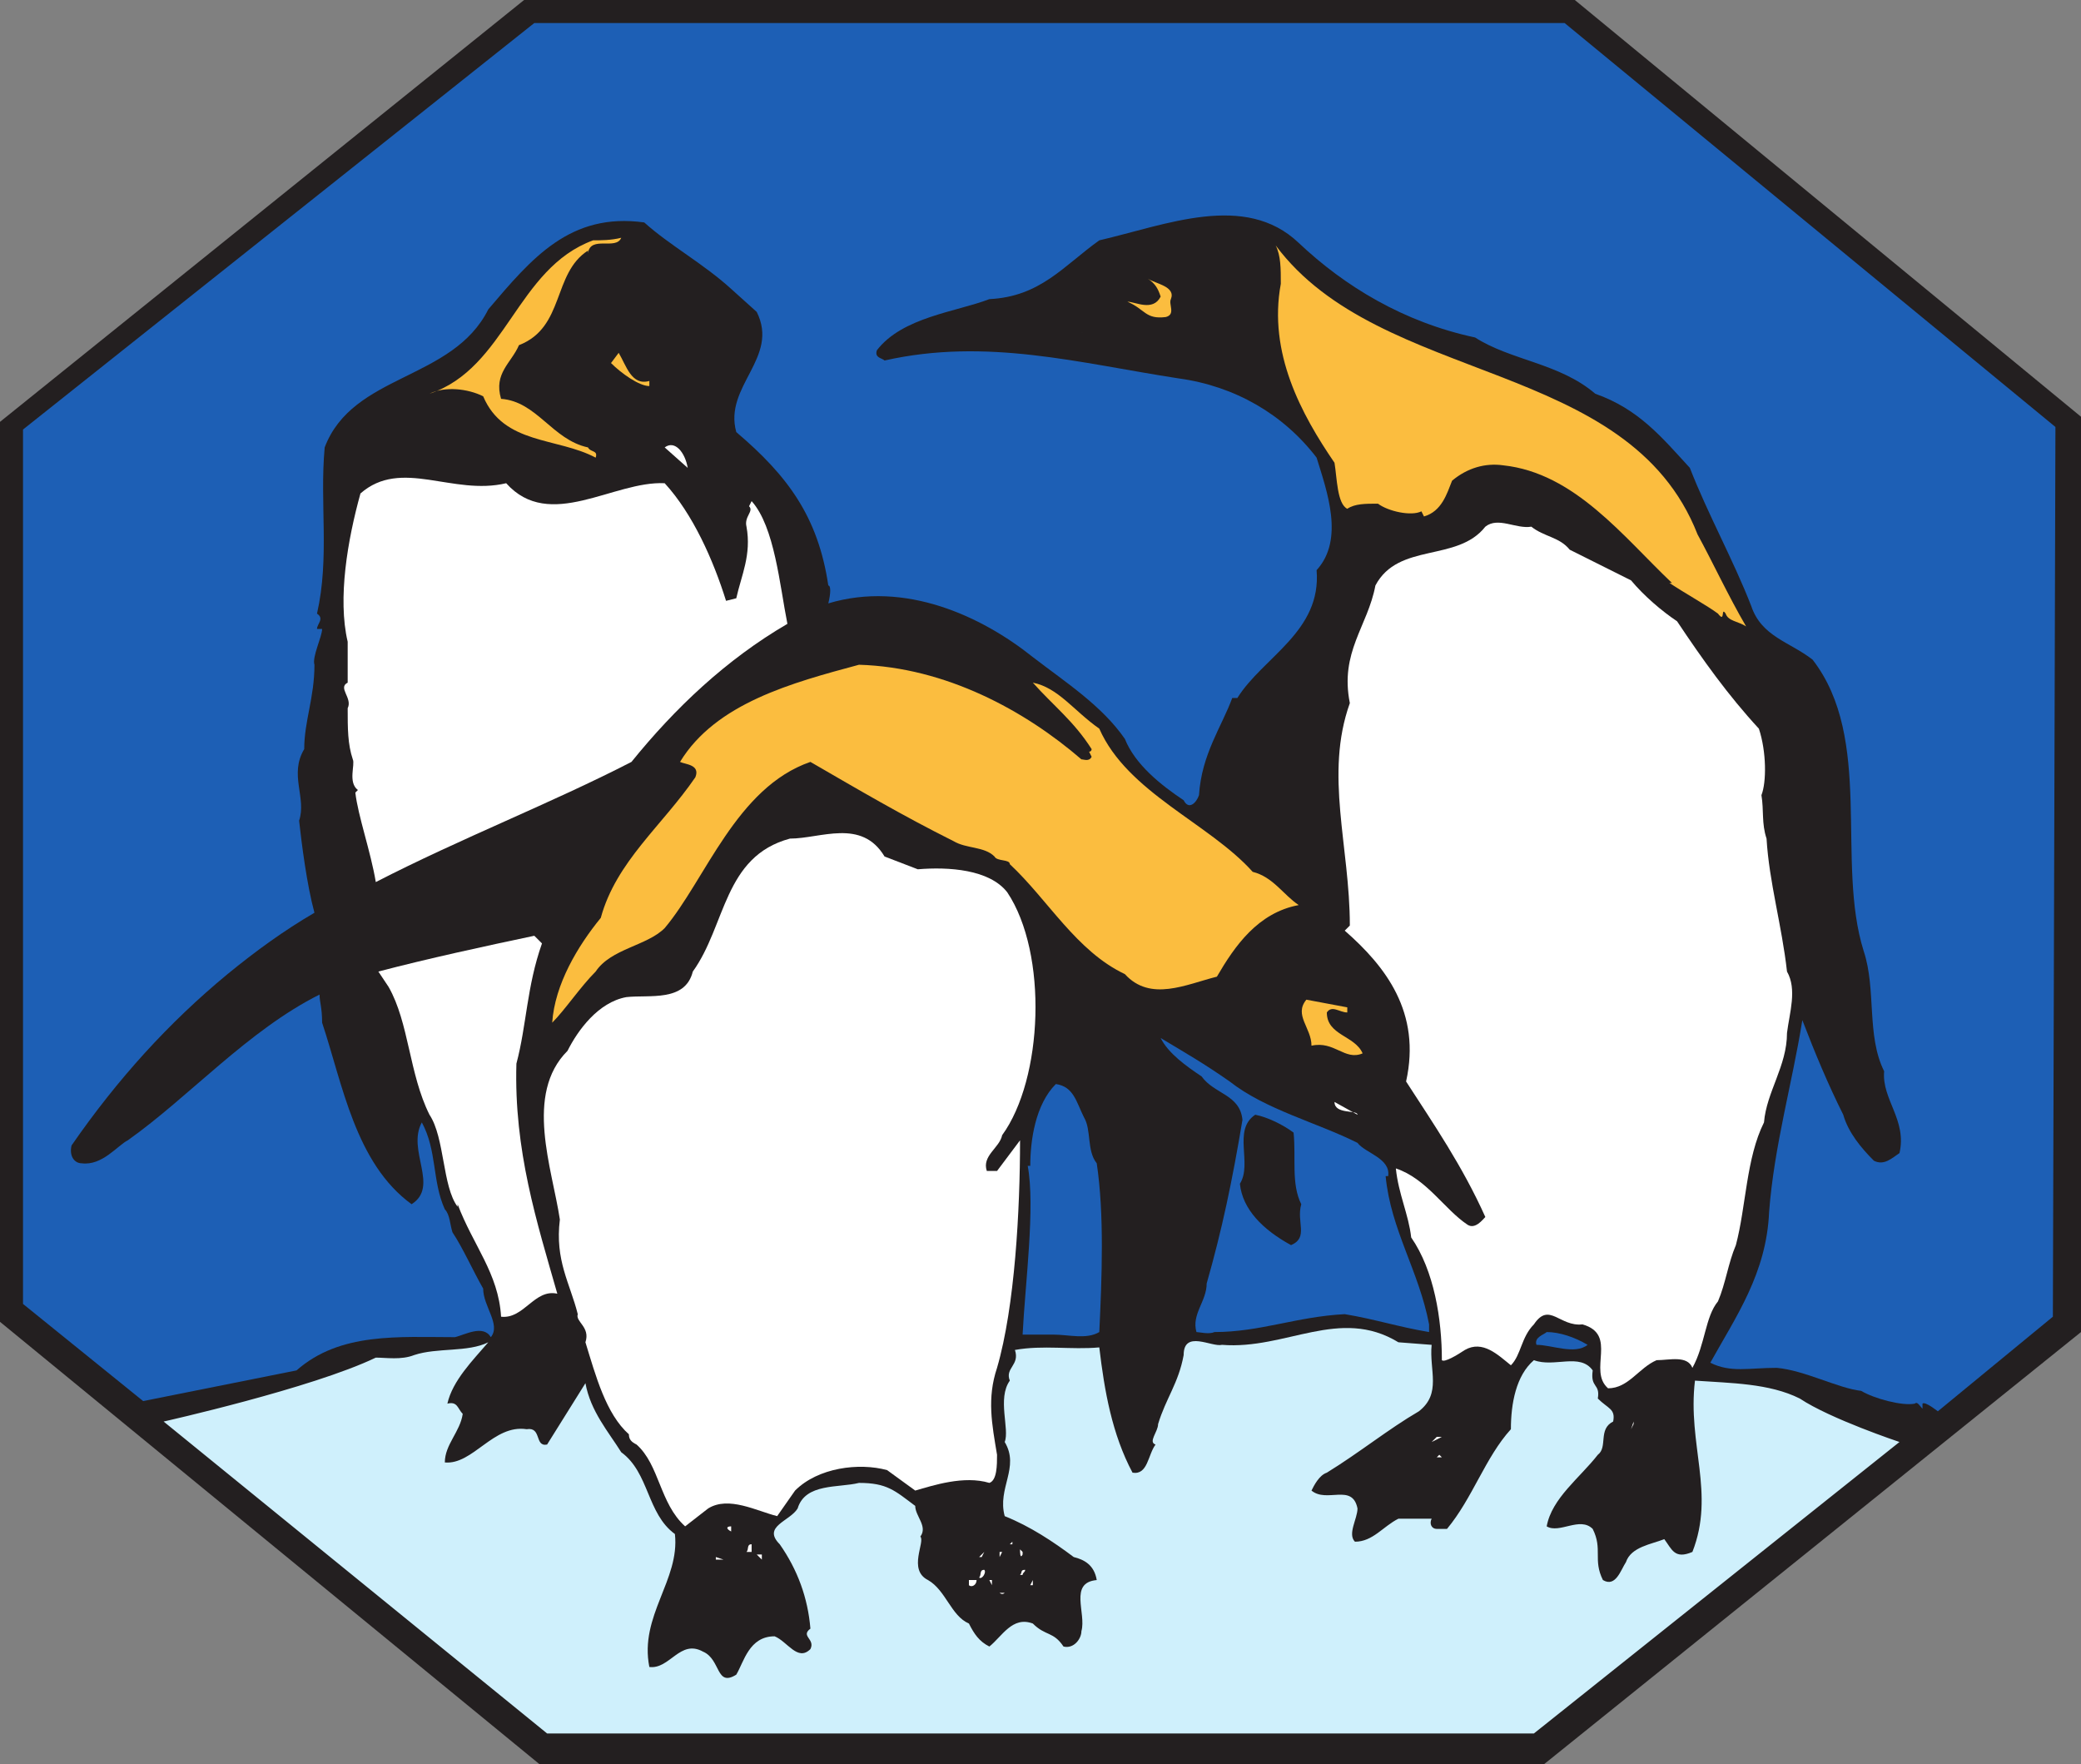
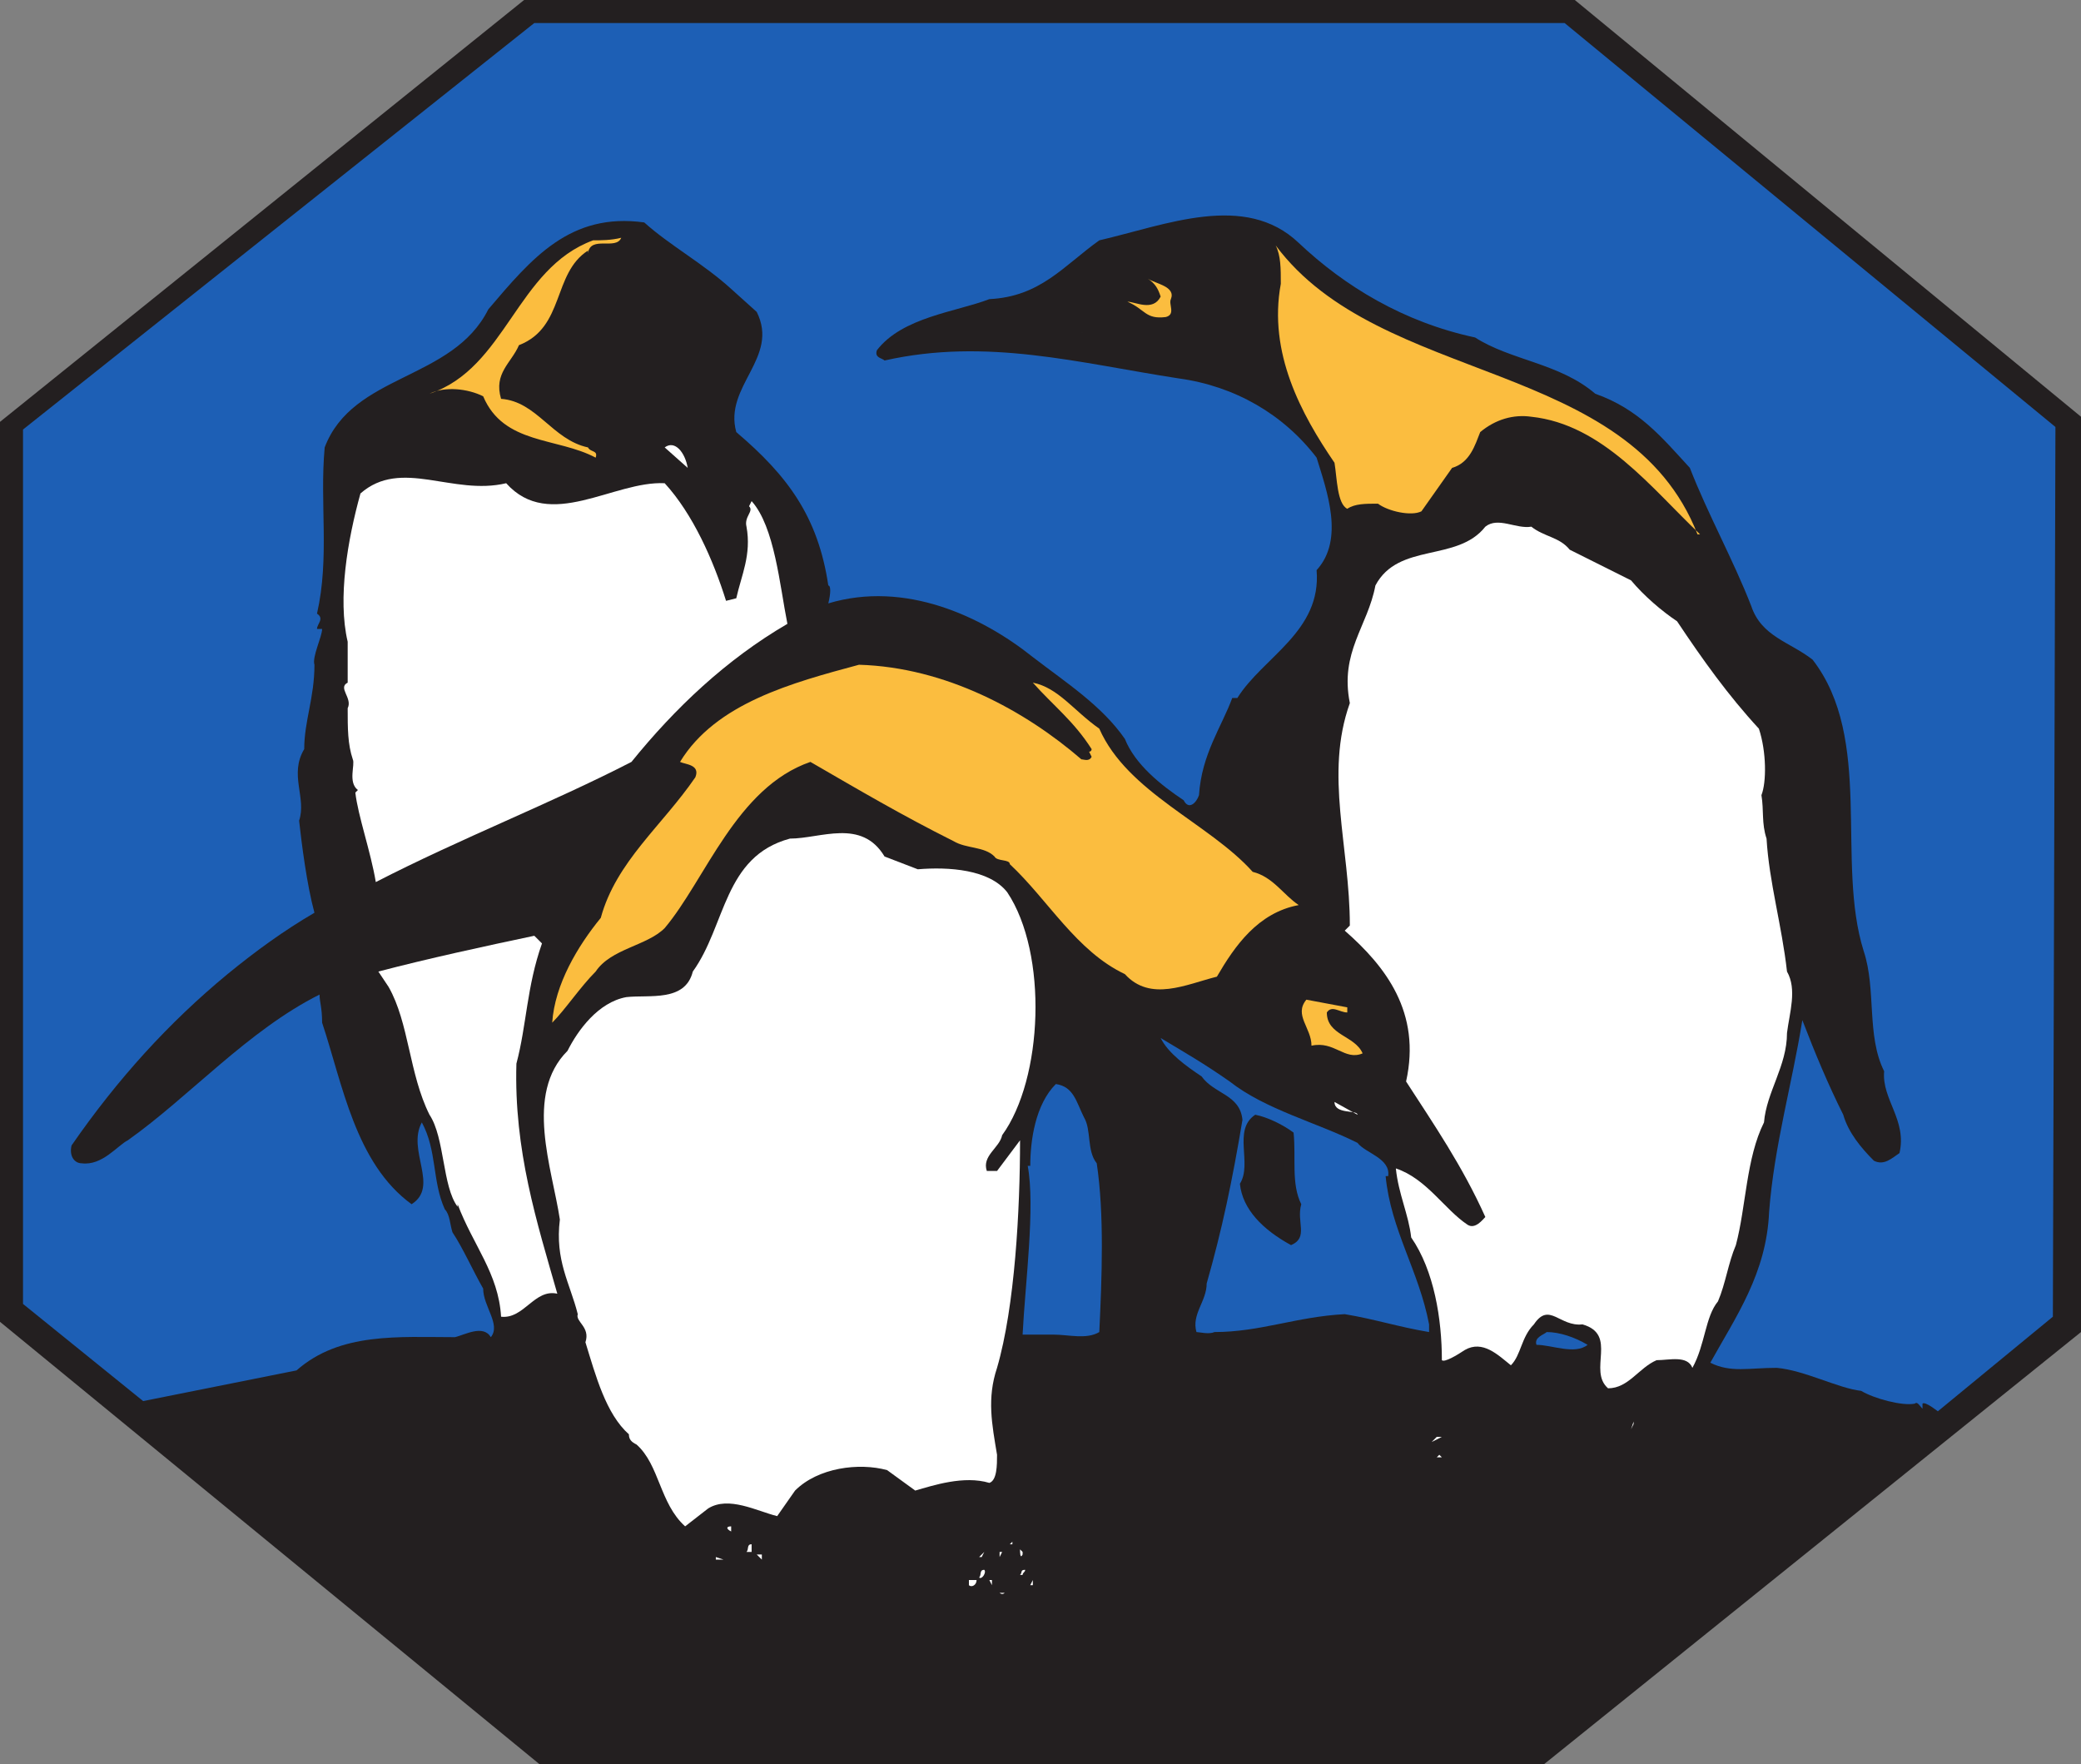
<svg xmlns="http://www.w3.org/2000/svg" width="610.5" height="517.5">
  <rect width="100%" height="100%" fill="#808080" stroke="none" />
  <path fill="#231f20" fill-rule="evenodd" d="M153.75 0H462l148.5 122.25v268.5L453 517.5H158.25L0 387.75v-264L153.75 0" />
  <path fill="#fff" fill-rule="evenodd" d="M126 327c4.5 6.75 3.75 21 8.25 27v-.75c4.5 12 12 20.25 12.75 33 6.75.75 9.75-8.25 16.5-6.75-6-21-12.75-42-12-67.5 3-11.25 3-22.5 7.5-35.25l-2.25-2.25c-14.25 3-31.5 6.75-45.75 10.5l3 4.5c6 10.5 6 25.5 12 37.5m93.75-178.5c1.5 1.5-1.5 3-.75 6 1.5 8.25-1.5 14.25-3 21l-3 .75c-3.75-12-9.75-25.5-18-34.5-15-.75-33.75 14.25-46.5 0-15.75 3.75-30.75-7.5-42.75 3-3.75 13.5-6.75 30.75-3.75 43.5v12c-3 1.5 1.5 4.5 0 7.5 0 6 0 10.5 1.5 15 .75 1.5-1.5 6.75 1.5 9l-.75.75c.75 6.75 4.5 17.25 6 26.25C135 246 162 235.5 185.25 223.5 198 207.75 213 193.5 231 183c-2.25-11.25-3.75-28.5-10.5-36l-.75 1.5" />
  <path fill="#1d5fb5" fill-rule="evenodd" d="M459 6.75H156.75L6.75 126v256.5L42 411l45-9c12.75-11.25 30-9.75 46.5-9.75 3-.75 8.25-3.75 10.5 0 3-3.75-2.25-9-2.25-14.25-3-5.25-6-12-9-16.5-.75-2.25-.75-5.25-2.25-6.75-3.75-8.25-2.25-17.25-6.75-25.5-4.5 8.25 5.25 18.75-3 24-16.5-12-20.25-35.25-26.25-53.25 0-4.5-.75-6-.75-8.25-21 10.5-38.25 30-56.25 42.75-3 1.5-7.5 7.5-13.5 6.75-2.25 0-3.75-2.25-3-5.25 13.5-19.5 28.5-36 45.75-50.25 8.25-6.75 16.5-12.75 25.5-18-2.25-8.25-3.75-20.25-4.5-27 2.25-6.75-3-13.5 1.5-21 0-8.25 3-15 3-24.75-.75-2.25 2.25-8.25 2.25-10.5H93c0-1.5 2.25-3 0-4.5 3.75-16.5.75-32.25 2.25-48.75 8.25-21.75 37.5-19.5 48-40.5 12.75-15 24-28.5 45.75-25.5 7.5 6.75 17.25 12 25.5 19.5l7.5 6.75c6.75 13.5-9.75 21.75-6 35.25 15 12.75 24 24.75 27 45 .75 0 .75 2.25 0 5.25 22.5-6.75 45 3.75 60 15.75 9.75 7.5 20.25 14.25 27 24 3 7.5 10.5 13.5 17.25 18 1.5 3 3.75.75 4.5-1.5.75-12 6.75-20.25 9.75-28.5h1.5c7.5-12 24.75-19.5 23.25-37.5 8.25-9 3-23.25 0-33-9.75-12.75-24-21-40.5-23.25-29.25-4.5-56.25-12-86.25-5.25-.75-.75-3-.75-2.25-3 7.5-9.75 23.25-11.25 33-15C305.25 87 312 78 322.5 70.5c19.5-4.5 42.75-14.25 58.5.75C394.5 84 411.75 94.5 432.75 99c10.5 6.75 24.75 7.5 35.25 16.5 12.75 4.5 19.5 12.75 27.75 21.75 5.25 13.5 12.75 27 18 40.5 3 9 11.25 10.5 18 15.75 18 23.25 6.75 59.25 15 85.5 3.75 11.25.75 24.75 6 35.25-.75 8.25 6.75 14.25 4.5 24-2.25 1.5-4.5 3.75-7.5 2.25-3.75-3.75-7.5-8.25-9-13.5-4.5-9-8.25-18-12-27.75-3 18.75-8.25 36.75-9.75 56.25-.75 18-9.75 30.75-17.25 44.25 6 3 11.25 1.5 19.5 1.5 8.25.75 18 6 24.75 6.75 3.75 2.25 12 4.5 15.75 3.75.75-.75 1.5.75 2.25 1.5v-1.5c.75-.75 4.5 2.25 4.5 2.25l33.75-27.75.75-261L459 6.75" />
-   <path fill="#fbbd3f" fill-rule="evenodd" d="M182.25 69.75c-1.5 3.75-9-.75-9.75 4.5v-.75c-10.5 6.75-6.75 22.5-20.25 27.75-2.25 5.25-7.5 8.25-5.25 15.75 10.5.75 15 12 25.5 14.25.75 1.5 3 .75 2.25 3-11.25-6-27-3.75-33-18-4.5-2.25-11.25-3-15.75-.75 22.5-7.5 25.5-36.75 48-45 2.25 0 5.25 0 8.25-.75m315.75 87c4.5 8.25 9 18 14.25 27-2.25-1.5-5.25-1.5-6-3.75-1.5-2.25 0 3-2.25 0-3-2.25-9.75-6-14.25-9h.75c-14.25-13.5-28.5-32.25-49.5-34.5-5.25-.75-10.5.75-15 4.5-1.5 3.75-3 9-8.25 10.5L417 150c-3 1.5-9.75 0-12.75-2.25-3.75 0-6.75 0-9 1.5-3-1.5-3-9-3.75-13.5-9.75-14.25-19.5-32.25-15.75-52.5 0-4.5 0-8.25-1.5-11.25C405 113.25 477.75 105 498 156.75m-154.5-69c-.75 1.5 1.5 4.5-1.5 5.25-6 .75-6-2.25-11.25-4.5 2.25 0 7.5 3 9.75-1.5-.75-2.25-1.5-3.75-3.75-5.25 2.25 1.5 8.25 2.25 6.75 6" />
+   <path fill="#fbbd3f" fill-rule="evenodd" d="M182.25 69.75c-1.5 3.75-9-.75-9.75 4.5v-.75c-10.5 6.75-6.75 22.5-20.25 27.75-2.25 5.25-7.5 8.25-5.25 15.75 10.5.75 15 12 25.5 14.25.75 1.5 3 .75 2.25 3-11.25-6-27-3.75-33-18-4.5-2.25-11.25-3-15.75-.75 22.5-7.5 25.5-36.75 48-45 2.25 0 5.25 0 8.25-.75m315.75 87h.75c-14.25-13.5-28.5-32.25-49.5-34.5-5.25-.75-10.5.75-15 4.5-1.5 3.75-3 9-8.25 10.5L417 150c-3 1.5-9.75 0-12.75-2.25-3.75 0-6.75 0-9 1.5-3-1.5-3-9-3.75-13.5-9.75-14.25-19.5-32.25-15.75-52.5 0-4.5 0-8.25-1.5-11.25C405 113.25 477.75 105 498 156.75m-154.5-69c-.75 1.5 1.5 4.5-1.5 5.25-6 .75-6-2.25-11.25-4.5 2.25 0 7.5 3 9.75-1.5-.75-2.25-1.5-3.75-3.75-5.25 2.25 1.5 8.25 2.25 6.75 6" />
  <path fill="#fff" fill-rule="evenodd" d="M317.25 97.5 321 99l-3.75-1.5" />
-   <path fill="#fbbd3f" fill-rule="evenodd" d="M190.5 111.75v1.5c-3 0-8.25-3.75-11.25-6.75l2.25-3c2.25 3.75 3.75 9.75 9 8.25" />
  <path fill="#fff" fill-rule="evenodd" d="m201.75 137.25-6.75-6c3-2.25 6 1.5 6.75 6m276.75 33c3.75 4.5 9 9 13.5 12 7.5 11.25 15 21.75 24 31.5 2.25 6.75 2.25 15.75.75 19.5.75 4.5 0 8.25 1.5 12.75.75 12.75 4.5 25.5 6 39 3 5.25.75 12 0 18 0 9.75-6 17.25-6.75 26.25-5.25 10.5-5.25 24.75-8.25 36-2.25 5.25-3 11.25-5.25 16.5-3.75 4.5-3.75 12.75-7.5 19.5-1.5-3.75-6.75-2.25-10.5-2.25-5.25 2.25-8.25 8.25-14.25 8.25-6-5.25 3-15.75-7.5-18.75-6.75.75-9.75-6.75-14.25 0-3.75 3.75-3.75 9-6.75 12-3.75-3-8.25-7.5-13.5-4.5-2.25 1.5-6 3.75-6.75 3 0-12-2.25-26.25-9-36-.75-6.75-3.75-12.75-4.5-20.25 9 3 14.25 12 21 16.5 2.25 1.5 4.5-1.5 5.25-2.25-6.75-15-15-27-23.25-39.75 4.5-20.25-6-33.75-18-44.25l1.5-1.5c0-23.25-7.5-44.25 0-65.25-3-15 5.25-22.5 7.5-34.5 6.75-12.75 24-6.75 32.25-17.25 3.75-3 9 .75 13.5 0 3.75 3 8.25 3 11.25 6.75l18 9" />
  <path fill="#fbbd3f" fill-rule="evenodd" d="M317.25 222.75c.75 0 2.25.75 3-.75l-.75-1.5c.75 0 .75-.75.75-.75C315 211.5 309 207 303 200.25c7.5 1.5 12 8.25 19.5 13.5 8.25 18.75 32.25 27.75 45 42 6 1.5 9 6.75 13.5 9.75-12 2.25-18.75 12-24 21-9 2.25-19.5 7.5-27-.75-14.25-6.75-22.5-21.75-33.75-32.25 0-1.5-3.75-.75-4.5-2.25-3-3-8.25-2.25-12-4.5-15-7.5-27.75-15-42-23.25C216 231 207 258 195 272.25c-5.25 5.25-15.75 6-20.25 12.75-4.5 4.5-9 11.25-12.75 15 .75-11.25 7.5-22.5 14.25-30.75 4.5-16.5 18-27 27.75-41.25 1.5-3.75-3-3.75-4.5-4.5 10.5-17.25 33-23.25 52.5-28.5 25.5.75 48.75 13.5 65.25 27.75" />
  <path fill="#fff" fill-rule="evenodd" d="M269.25 255c9-.75 21 0 26.25 6.75 12 18 10.5 54.75-1.5 71.25-.75 3.75-6 6-4.5 10.5h3l6.75-9c0 20.25-1.5 48.75-6.75 66.75-3 9-1.5 16.5 0 25.5 0 3 0 7.5-2.25 8.25-7.5-2.25-16.5.75-21.75 2.25l-8.25-6c-8.25-2.25-20.25-.75-27 6l-5.25 7.5c-6-1.5-14.25-6-20.25-2.25l-6.75 5.25c-7.5-6.75-7.5-18-14.25-24-1.5-.75-2.25-1.5-2.25-3-6.75-6-9.75-17.25-12.75-27 1.5-4.5-3-6-2.25-8.25-2.25-9-6.75-15.75-5.25-27.75-2.25-15-10.5-36.75 2.25-49.5 3-6 9-14.25 17.25-15.75 6.75-.75 17.25 1.5 19.5-7.5 9.75-13.5 9-33.75 28.5-39 9 0 21-6 27.75 5.25l9.75 3.75" />
  <path fill="#fbbd3f" fill-rule="evenodd" d="M395.25 297c-2.25 0-4.5-2.25-6 0 0 6.75 8.25 6.75 10.5 12-5.25 2.25-8.25-3.75-15-2.25 0-5.25-5.25-9-1.5-13.5l12 2.25v1.5" />
  <path fill="#1d5fb5" fill-rule="evenodd" d="M360.75 317.25c10.5 8.25 25.5 12 37.5 18 2.25 3 9.75 4.5 9 9.75h-.75c1.5 15.75 9.75 27.75 12.75 43.5v2.25c-9-1.5-15.75-3.75-24.75-5.25-14.25.75-24.75 5.25-38.25 5.25-1.5.75-4.5 0-5.25 0-1.5-5.25 3-9 3-14.25 4.5-15.75 7.5-30 10.5-48-.75-7.5-8.25-7.5-12-12.75-4.5-3-9.75-6.75-12-11.25 7.5 4.5 12.75 7.5 20.25 12.75M318 327.75c2.25 3.75.75 9.75 3.75 13.5 2.25 15 1.5 33.75.75 49.5-3.75 2.25-9 .75-13.5.75h-9c.75-15 3.75-37.5 1.5-49.5h.75c0-7.5 1.5-18 7.5-24 5.25.75 6 5.25 8.25 9.75" />
  <path fill="#fff" fill-rule="evenodd" d="M398.25 327c0-1.5-6.75 0-6.75-3.75l6.75 3.75" />
  <path fill="#231f20" fill-rule="evenodd" d="M379.5 332.25c.75 7.5-.75 15 2.25 21-1.5 5.25 2.25 9.75-3 12-8.25-4.5-14.25-10.5-15-18 3.75-6-2.25-15.75 4.5-20.25 3.75.75 8.25 3 11.25 5.25" />
  <path fill="#fff" fill-rule="evenodd" d="m160.5 390.75-.75-1.5.75 1.5" />
-   <path fill="#cff0fc" fill-rule="evenodd" d="M160.5 508.5 48 417s43.5-9.75 62.25-18.75c3 0 7.5.75 11.25-.75 6.75-2.25 15.75-.75 21.75-3.75-4.5 5.25-10.5 11.25-12 18 3-.75 3 1.5 4.5 3-.75 5.25-5.25 9-5.25 14.25 8.25.75 14.25-11.25 24-9.75 4.5-.75 2.25 5.25 6 4.5l11.25-18c1.5 8.25 6.75 14.25 10.5 20.25 8.25 6 7.5 18 15.75 24 1.5 13.5-10.5 24-7.5 39 6 .75 9-8.25 15.75-4.5 5.25 2.25 3.75 10.5 9.75 6.75 2.25-3.75 3.75-11.25 11.25-11.25 3.75 1.5 6.75 7.5 10.5 3.75 1.5-3-3-3.75 0-6-.75-9-3.75-17.25-9-24.75-5.25-5.25 3-6.75 5.25-10.5 2.25-7.5 12-6 18-7.5 8.25 0 10.5 2.25 16.5 6.75 0 3 3.75 6 1.5 9 1.5 1.5-3.75 9.75 2.25 12.75 5.25 3 6.75 10.5 12 12.75 1.5 3 3 5.25 6 6.75 3.75-3 6.75-9 12.75-6.75 3.75 3.75 6 2.25 9 6.75 3 .75 5.25-2.25 5.25-4.5 1.5-5.25-3.75-14.25 4.5-15-.75-4.5-3.75-6-6.75-6.75-6-4.5-12.75-9-20.25-12-2.25-8.25 4.5-14.25 0-21.75 1.5-3.75-2.25-12.75 1.5-18-1.5-3.75 3-4.5 1.5-9 8.25-1.5 16.5 0 24.75-.75 1.5 12.75 3.75 25.5 9.75 36.75 4.5.75 4.5-5.25 6.75-8.25-2.25-.75.75-3.75.75-6 2.25-7.5 6-12 7.5-20.25 0-7.5 8.25-2.25 11.25-3 18.75 1.5 34.5-11.25 51.75-.75l9.75.75c-.75 7.5 3 14.25-3.75 19.5-9 5.25-17.25 12-27 18-2.25.75-3.75 3.75-4.5 5.25 4.5 3.75 12-2.25 13.5 5.25 0 3-3 7.5-.75 9.75 5.25 0 8.25-4.5 12.75-6.75H420c-.75 1.5 0 3 1.5 3h3c7.5-9 11.25-21 18.75-29.25 0-7.5 1.5-15.75 6.75-20.25 6 2.25 13.5-2.25 17.25 3-.75 5.25 2.25 3.75 1.5 8.25 3 3 5.25 3 4.5 6.75-4.5 2.25-1.5 7.5-4.5 9.75-5.25 6.75-13.5 12.75-15 21 3.75 2.25 9.75-3 13.5.75 3 6 0 9 3 15 3.75 2.25 5.25-3 6.75-5.25 1.5-4.5 7.5-5.25 11.25-6.75 2.25 3 3 6 8.25 3.75 6.75-17.25-1.5-31.5.75-50.25 10.5.75 21.75.75 30.75 5.25 9 6 29.25 12.75 29.25 12.75L450 508.5H160.5" />
  <path fill="#1d5fb5" fill-rule="evenodd" d="M465.75 394.5c-3.75 3-10.5 0-15 0-.75-2.25 2.25-3 3-3.75 3.75 0 8.25 1.5 12 3.75" />
  <path fill="#fff" fill-rule="evenodd" d="m478.5 419.25.75-2.25v.75zM420 423l1.5-1.5h1.5zm1.5 4.5.75-.75.75.75zm-1.5 2.25-.75.75.75-.75m-205.5 19.5c-1.5-.75-1.5-1.5 0-1.5v1.5m81.75 3.75.75-.75v.75Zm-75.75 2.25H219c.75-.75 0-2.25 1.5-2.25v2.25m79.5 0v.75c-.75 1.5-.75-.75-.75-1.5l.75.75m-12.75 1.5 1.5-1.5-.75 1.5zm6 0v-1.5h.75Zm-69.75.75L222 456h1.5zm-13.5 0v-.75l2.25.75zm78.75 3c.75.75-.75 3-1.5 2.25.75-.75 0-2.25 1.5-2.25m12 0c0 .75-.75.75-.75 1.5h-.75c.75-.75 0-1.5 1.5-1.5m-14.25 3c0 1.5-1.5 2.25-2.25 1.5v-1.5h2.25m4.5 1.5-.75-1.5h.75Zm11.25 0 .75-1.5v1.5zm-1.5.75-.75 1.5.75-1.5m-6 1.5c-.75.75-1.5 0-1.5 0h1.5" />
</svg>